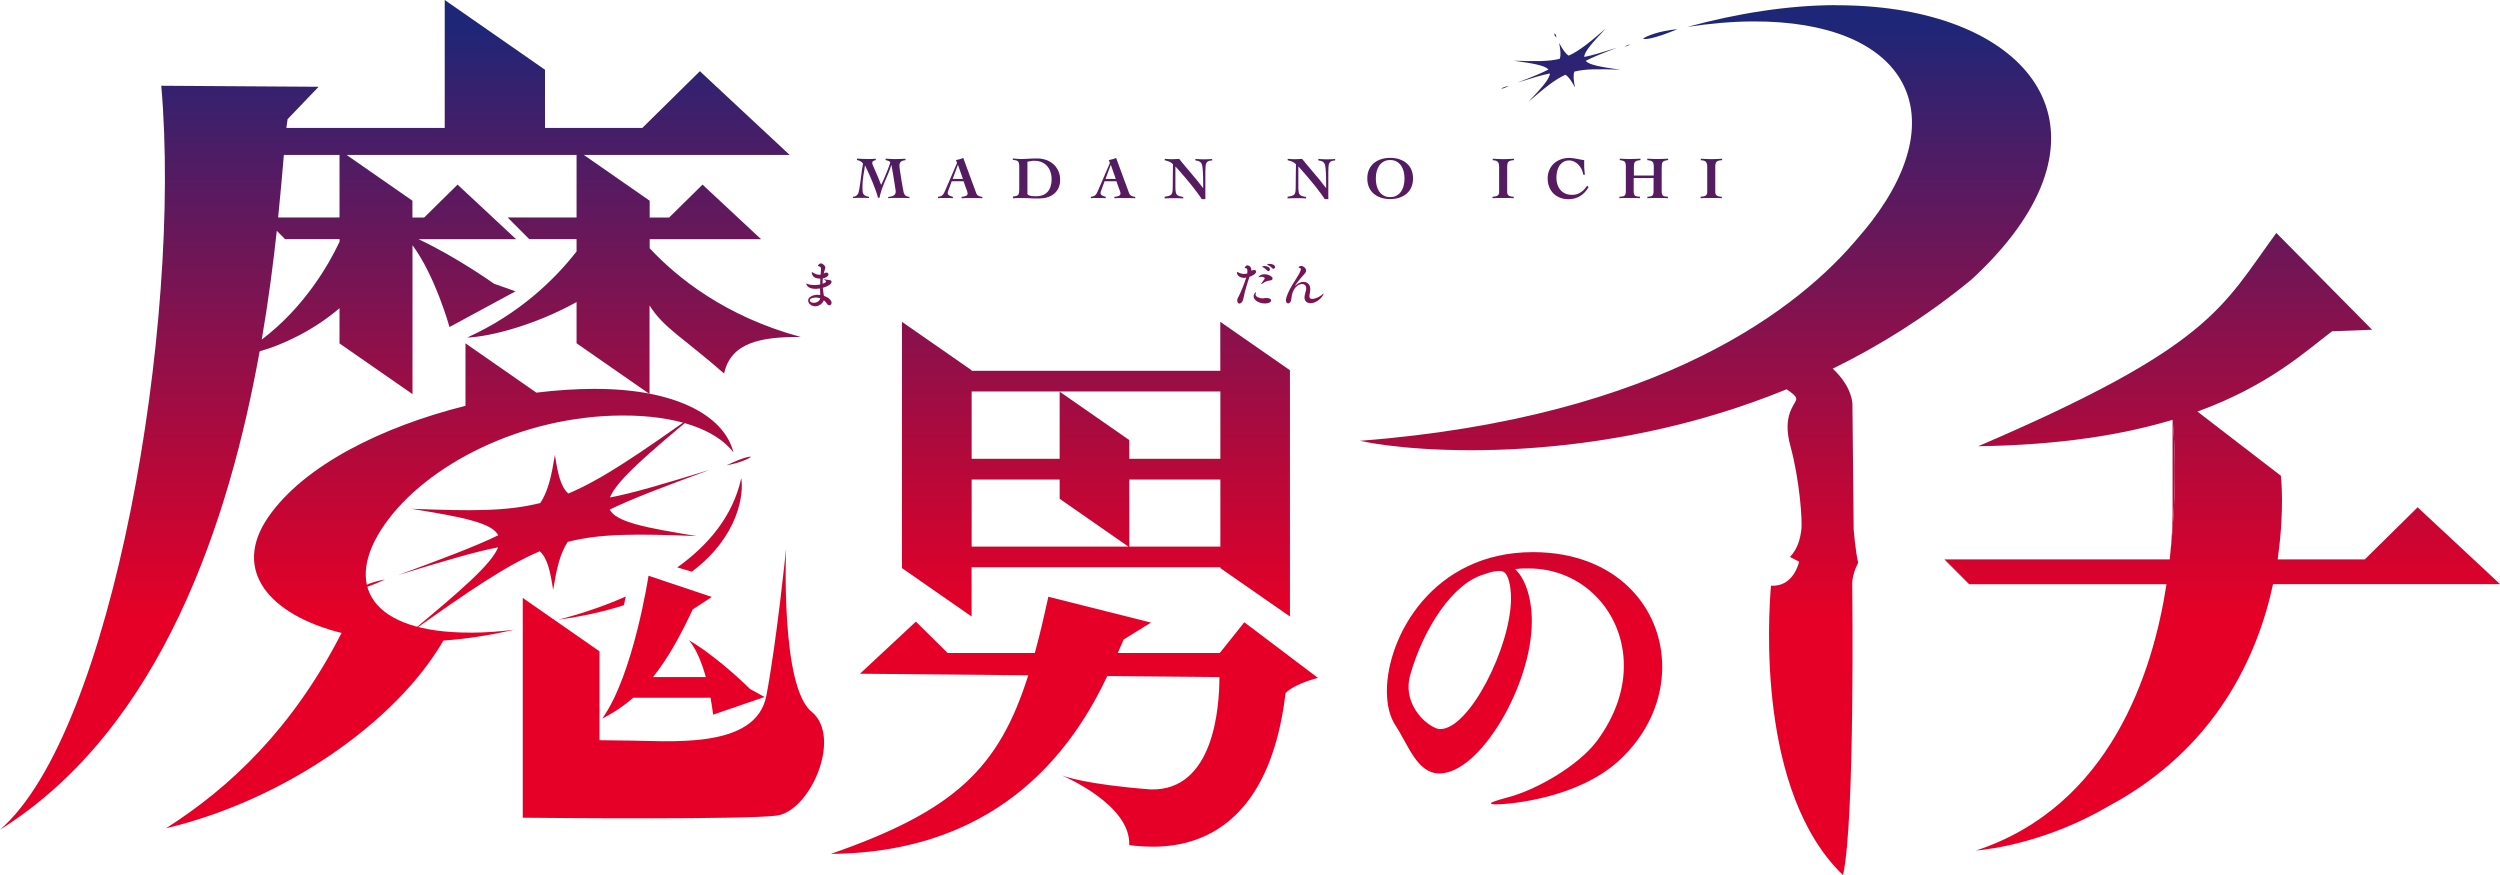
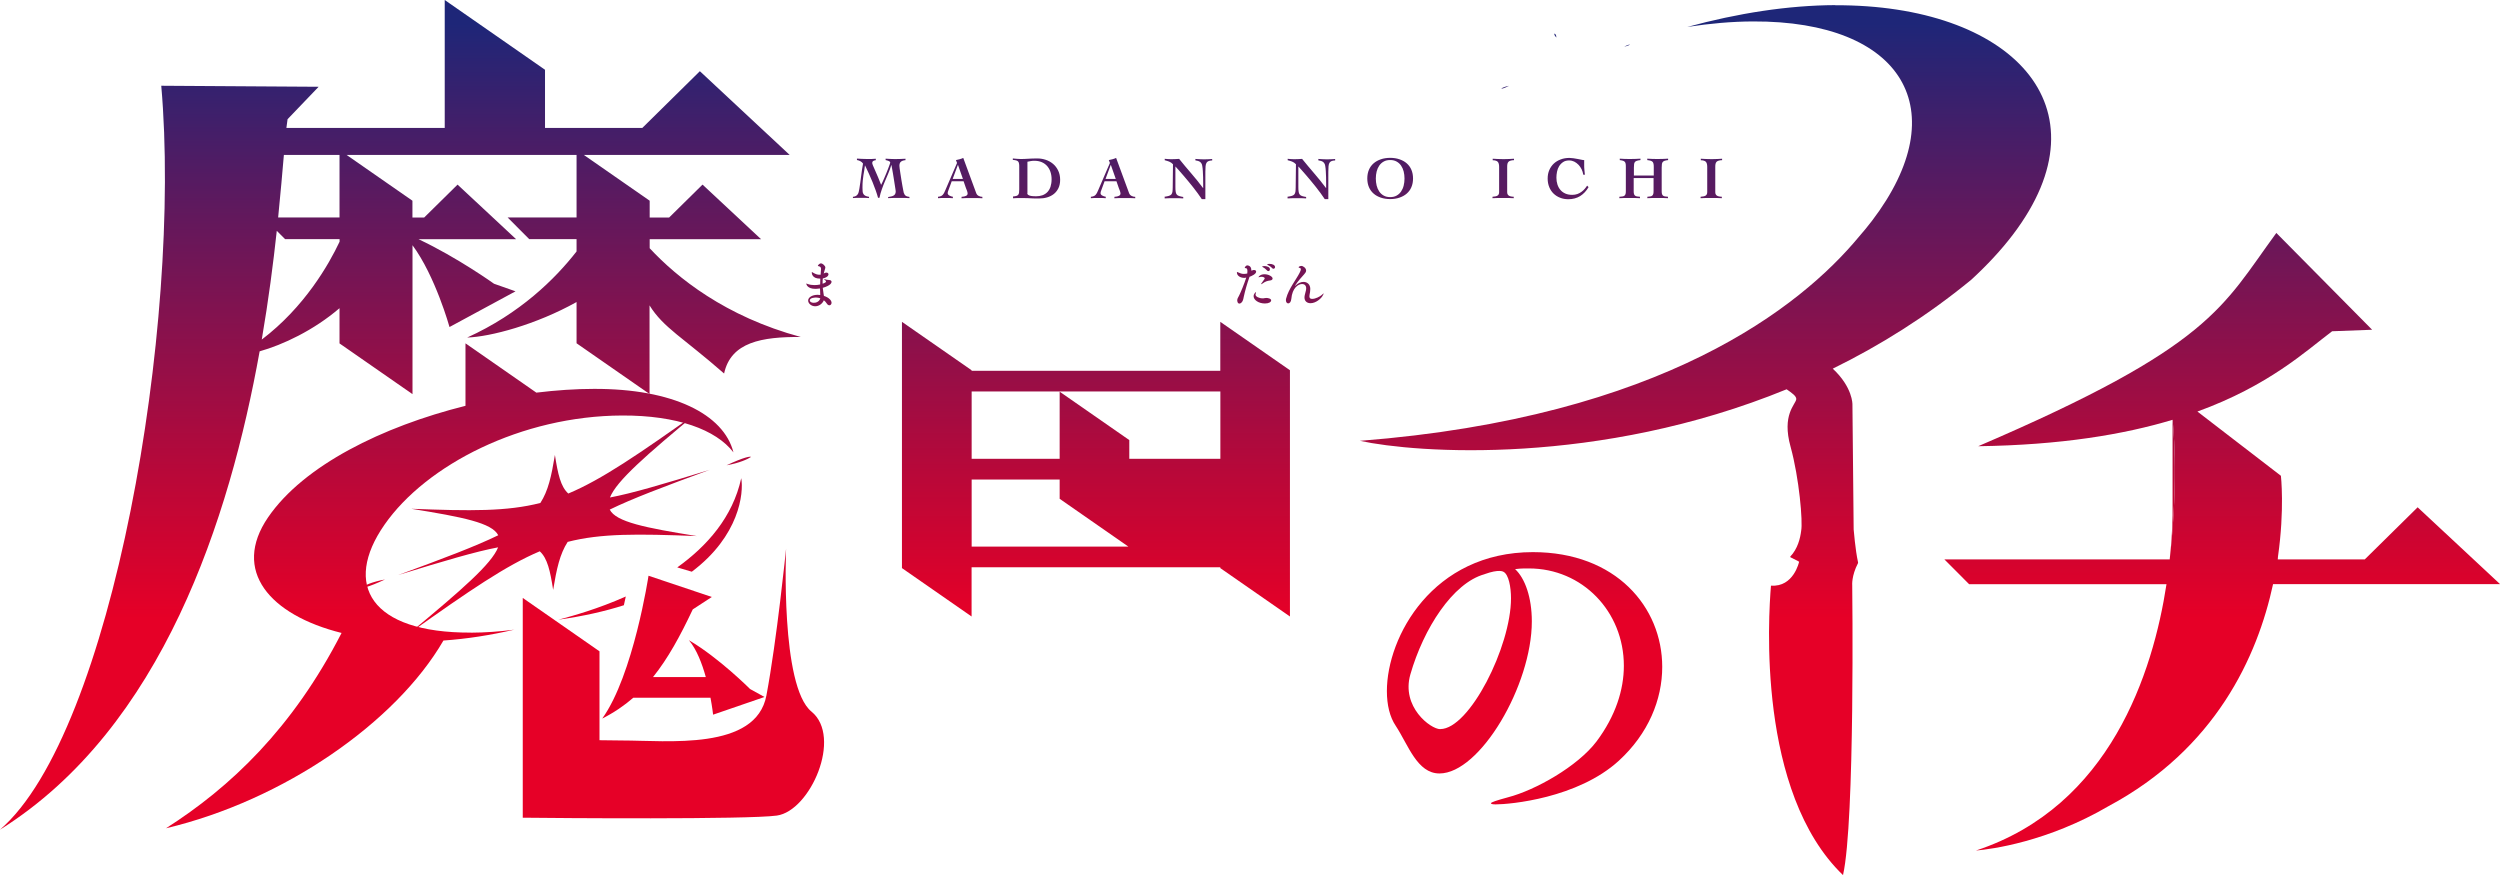
<svg xmlns="http://www.w3.org/2000/svg" xmlns:xlink="http://www.w3.org/1999/xlink" id="a" data-name="レイヤー 1" viewBox="0 0 366.18 128.18">
  <defs>
    <style>
      .ah {
        fill: url(#k);
      }

      .ai {
        fill: url(#j);
      }

      .aj {
        fill: url(#i);
      }

      .ak {
        fill: url(#h);
      }

      .al {
        fill: url(#p);
      }

      .am {
        fill: url(#m);
      }

      .an {
        fill: url(#n);
      }

      .ao {
        fill: url(#l);
      }

      .ap {
        fill: url(#g);
      }

      .aq {
        fill: url(#f);
      }

      .ar {
        fill: url(#e);
      }

      .as {
        fill: url(#d);
      }

      .at {
        fill: url(#q);
      }

      .au {
        fill: url(#o);
      }

      .av {
        fill: url(#r);
      }

      .aw {
        fill: url(#s);
      }

      .ax {
        fill: url(#c);
      }

      .ay {
        fill: url(#b);
      }

      .az {
        fill: url(#u);
      }

      .ba {
        fill: url(#w);
      }

      .bb {
        fill: url(#v);
      }

      .bc {
        fill: url(#t);
      }

      .bd {
        fill: url(#z);
      }

      .be {
        fill: url(#y);
      }

      .bf {
        fill: url(#x);
      }

      .bg {
        fill: url(#af);
      }

      .bh {
        fill: url(#aa);
      }

      .bi {
        fill: url(#ae);
      }

      .bj {
        fill: url(#ac);
      }

      .bk {
        fill: url(#ab);
      }

      .bl {
        fill: url(#ag);
      }

      .bm {
        fill: url(#ad);
      }
    </style>
    <linearGradient id="b" data-name="新規グラデーションスウォッチ 1" x1="243.18" y1="3.41" x2="243.18" y2="90.58" gradientUnits="userSpaceOnUse">
      <stop offset="0" stop-color="#1e2678" />
      <stop offset=".28" stop-color="#591a60" />
      <stop offset=".78" stop-color="#bd0737" />
      <stop offset="1" stop-color="#e60027" />
    </linearGradient>
    <linearGradient id="c" data-name="新規グラデーションスウォッチ 1" x1="229.53" x2="229.53" y2="90.58" xlink:href="#b" />
    <linearGradient id="d" data-name="新規グラデーションスウォッチ 1" x1="227.82" y1="3.41" x2="227.82" y2="90.58" xlink:href="#b" />
    <linearGradient id="e" data-name="新規グラデーションスウォッチ 1" x1="220.46" y1="3.41" x2="220.46" y2="90.58" xlink:href="#b" />
    <linearGradient id="f" data-name="新規グラデーションスウォッチ 1" x1="238.32" y1="3.41" x2="238.32" y2="90.58" xlink:href="#b" />
    <linearGradient id="g" data-name="新規グラデーションスウォッチ 1" x1="160.53" y1="3.41" x2="160.53" y2="90.58" xlink:href="#b" />
    <linearGradient id="h" data-name="新規グラデーションスウォッチ 1" x1="155.43" y1="3.41" x2="155.43" y2="90.58" xlink:href="#b" />
    <linearGradient id="i" data-name="新規グラデーションスウォッチ 1" x1="157.39" y1="3.41" x2="157.39" y2="90.58" xlink:href="#b" />
    <linearGradient id="j" data-name="新規グラデーションスウォッチ 1" x1="129.08" y1="3.41" x2="129.08" y2="90.58" xlink:href="#b" />
    <linearGradient id="k" data-name="新規グラデーションスウォッチ 1" x1="140.67" y1="3.41" x2="140.67" y2="90.58" xlink:href="#b" />
    <linearGradient id="l" data-name="新規グラデーションスウォッチ 1" x1="151.81" y1="3.41" x2="151.81" y2="90.58" xlink:href="#b" />
    <linearGradient id="m" data-name="新規グラデーションスウォッチ 1" x1="163.05" y1="3.41" x2="163.05" y2="90.58" xlink:href="#b" />
    <linearGradient id="n" data-name="新規グラデーションスウォッチ 1" x1="174.04" y1="3.41" x2="174.04" y2="90.58" xlink:href="#b" />
    <linearGradient id="o" data-name="新規グラデーションスウォッチ 1" x1="192.05" y1="3.41" x2="192.05" y2="90.58" xlink:href="#b" />
    <linearGradient id="p" data-name="新規グラデーションスウォッチ 1" x1="203.62" y1="3.41" x2="203.62" y2="90.58" xlink:href="#b" />
    <linearGradient id="q" data-name="新規グラデーションスウォッチ 1" x1="220.17" y1="3.41" x2="220.17" y2="90.58" xlink:href="#b" />
    <linearGradient id="r" data-name="新規グラデーションスウォッチ 1" x1="229.69" y1="3.41" x2="229.69" y2="90.58" xlink:href="#b" />
    <linearGradient id="s" data-name="新規グラデーションスウォッチ 1" x1="240.78" y1="3.41" x2="240.78" y2="90.58" xlink:href="#b" />
    <linearGradient id="t" data-name="新規グラデーションスウォッチ 1" x1="250.66" y1="3.41" x2="250.66" y2="90.58" xlink:href="#b" />
    <linearGradient id="u" data-name="新規グラデーションスウォッチ 1" x1="103.93" y1="3.41" x2="103.93" y2="90.58" xlink:href="#b" />
    <linearGradient id="v" data-name="新規グラデーションスウォッチ 1" x1="223.31" y1="3.41" x2="223.31" y2="90.58" xlink:href="#b" />
    <linearGradient id="w" data-name="新規グラデーションスウォッチ 1" x1="249.82" y1="3.41" x2="249.82" y2="90.58" xlink:href="#b" />
    <linearGradient id="x" data-name="新規グラデーションスウォッチ 1" x1="119.94" y1="3.41" x2="119.94" y2="90.58" xlink:href="#b" />
    <linearGradient id="y" data-name="新規グラデーションスウォッチ 1" x1="187.52" y1="3.41" x2="187.52" y2="90.58" xlink:href="#b" />
    <linearGradient id="z" data-name="新規グラデーションスウォッチ 1" x1="325.49" y1="3.41" x2="325.49" y2="90.58" xlink:href="#b" />
    <linearGradient id="aa" data-name="新規グラデーションスウォッチ 1" x1="318.18" y1="3.41" x2="318.18" y2="90.58" xlink:href="#b" />
    <linearGradient id="ab" data-name="新規グラデーションスウォッチ 1" x1="58.65" y1="3.41" x2="58.65" y2="90.58" xlink:href="#b" />
    <linearGradient id="ac" data-name="新規グラデーションスウォッチ 1" x1="98.64" y1="3.41" x2="98.64" y2="90.58" xlink:href="#b" />
    <linearGradient id="ad" data-name="新規グラデーションスウォッチ 1" x1="65.87" y1="3.41" x2="65.87" y2="90.58" xlink:href="#b" />
    <linearGradient id="ae" data-name="新規グラデーションスウォッチ 1" x1="81.43" y1="3.41" x2="81.43" y2="90.58" xlink:href="#b" />
    <linearGradient id="af" data-name="新規グラデーションスウォッチ 1" x1="86.72" y1="3.41" x2="86.72" y2="90.58" xlink:href="#b" />
    <linearGradient id="ag" data-name="新規グラデーションスウォッチ 1" x1="100.1" y1="3.41" x2="100.1" y2="90.58" xlink:href="#b" />
  </defs>
  <g>
-     <path class="ay" d="M245.7,4.27c-2.79.27-4.54,1.02-5.03,1.38.16.18,1.53.09,5.03-1.38" />
-     <path class="ax" d="M230.6,10.49c1.62-.41,3.54-.39,6.74-.28-2.89-.4-4.54-.69-5.09-1.29.98-.52,2.44-1.11,4.59-1.93-2.2.69-3.71,1.15-4.8,1.35.05-.81,1.16-2.05,3.16-4.16-2.42,2.08-3.91,3.29-5.43,3.97-.53-.34-.91-.95-1.4-1.87.19,1.03.29,1.74.09,2.33-1.62.41-3.54.39-6.74.28,2.89.4,4.54.69,5.09,1.29-.98.52-2.44,1.11-4.59,1.93,2.2-.69,3.71-1.15,4.8-1.35-.05.81-1.16,2.05-3.16,4.16,2.42-2.08,3.91-3.29,5.43-3.97.53.34.91.95,1.4,1.87-.19-1.03-.29-1.74-.09-2.33" />
    <path class="as" d="M227.97,5.5c-.02-.42-.19-.57-.28-.58-.05.06-.05.26.28.58" />
    <path class="ar" d="M221.03,12.57c-.63.11-1.02.31-1.13.4.04.04.35,0,1.13-.4" />
    <path class="aq" d="M237.9,6.83c.47-.08.76-.23.84-.29-.03-.03-.26,0-.84.29" />
-     <path class="ap" d="M155.21,67.2h-12.89v-9.86h36.43v9.86h-13.34v-2.74l-10.2-7.09v9.83ZM165.41,70.24h13.34v9.82h-13.34v-9.82ZM155.21,73.06l10.06,7h-22.95v-9.82h12.89v2.82ZM188.94,54.23l-10.2-7.09v7.17h-36.43v-.08l-10.2-7.09v36.07l10.2,7.09v-7.21h36.43v.12l10.2,7.09v-36.07Z" />
+     <path class="ap" d="M155.21,67.2h-12.89v-9.86h36.43v9.86h-13.34v-2.74l-10.2-7.09v9.83ZM165.41,70.24h13.34h-13.34v-9.82ZM155.21,73.06l10.06,7h-22.95v-9.82h12.89v2.82ZM188.94,54.23l-10.2-7.09v7.17h-36.43v-.08l-10.2-7.09v36.07l10.2,7.09v-7.21h36.43v.12l10.2,7.09v-36.07Z" />
    <path class="ak" d="M155.46,113.54s-.05-.02-.05-.02c0,0,.02,0,.05.02" />
-     <path class="aj" d="M182.27,91.13l-3.61,4.52h-14.94c.34-.79.63-1.46.87-1.99l4-2.47-15.04-3.78c-.65,3-1.29,5.73-1.98,8.24h-12.76l-4.66-4.6-8.19,7.63,24.65.23c-4.3,13.61-10.73,19.82-28.91,26.16,25.66-.21,35.99-16.57,40.49-26.05l16.42.15c0,4.56-.86,16.68-10.05,16.46-9.52-.73-12.7-1.92-13.12-2.09.74.31,10.21,4.43,9.96,10.25,4.47.53,19.98,2.1,22.9-22.29,1.53-1.47,4.75-2.2,4.75-2.2l-10.8-8.16Z" />
    <path class="ai" d="M128.61,28.98c-.09-.33-.2-.69-.34-1.08-.14-.39-.29-.79-.46-1.21-.17-.41-.35-.83-.54-1.25-.19-.42-.38-.82-.56-1.2h-.02c-.03.25-.06.49-.1.71-.04.23-.08.46-.12.71-.04.25-.07.52-.1.81-.03.29-.04.64-.04,1.03,0,.2,0,.38.02.53.01.15.05.29.12.39s.16.2.29.26.31.12.53.15v.18c-.19-.01-.38-.02-.57-.03-.19,0-.38,0-.57,0-.2,0-.41,0-.61,0-.2,0-.4.01-.61.03v-.18c.18-.02.32-.06.43-.12.11-.06.2-.15.27-.25s.12-.22.15-.36c.04-.13.06-.28.09-.44.1-.62.19-1.24.26-1.85.07-.62.17-1.23.28-1.85-.1-.15-.23-.27-.39-.35s-.33-.14-.5-.17v-.21c.25.01.49.02.74.04.25.01.5.02.74.02.21,0,.42,0,.64,0,.22,0,.43-.02.64-.04v.21c-.13.02-.25.05-.36.11-.1.06-.16.16-.16.32,0,.06.04.2.12.39.08.2.19.44.32.73s.27.61.42.97c.15.36.3.72.44,1.1.04-.06.1-.18.18-.36s.17-.38.27-.61c.1-.23.2-.47.31-.73.1-.25.2-.49.28-.71.08-.22.15-.41.21-.57.06-.16.08-.26.08-.3,0-.05-.03-.1-.08-.14-.05-.04-.12-.07-.19-.1-.07-.03-.15-.05-.22-.07s-.13-.03-.18-.04v-.21c.23.01.46.02.68.04.23.01.46.02.68.02.52,0,1.04-.02,1.55-.05v.21c-.27.02-.49.09-.65.21-.16.12-.24.32-.24.62,0,.06.01.2.04.41.03.21.07.46.11.74.04.28.09.58.14.9.05.32.1.61.15.88.05.27.09.5.13.69.04.19.06.3.07.33.04.11.08.2.13.27.05.07.1.13.17.17.06.04.14.08.23.1.09.02.19.04.3.06v.18c-.22-.01-.45-.02-.67-.03-.22,0-.45,0-.67,0-.3,0-.59,0-.89,0-.3,0-.59.01-.89.03v-.16c.14-.03.28-.06.41-.08.13-.02.25-.06.36-.12.1-.05.19-.13.25-.23.06-.1.09-.24.09-.41,0-.03-.01-.13-.04-.31-.03-.18-.06-.39-.1-.64-.04-.25-.08-.53-.13-.83-.05-.3-.1-.59-.14-.86-.05-.27-.09-.52-.13-.74-.04-.22-.07-.37-.09-.46h-.02c-.12.41-.27.81-.43,1.2-.17.39-.33.78-.5,1.18-.17.39-.32.79-.46,1.19-.14.4-.26.8-.34,1.22h-.24Z" />
    <path class="ah" d="M141.04,26.21l-.72-2.05h-.02l-.76,2.05h1.5ZM137.42,28.82c.16-.02.3-.05.41-.1s.2-.11.27-.2.14-.18.19-.28.11-.23.17-.37l1.72-4-.16-.42c.19-.04.37-.08.55-.13.18-.05.36-.11.52-.19l1.9,5.16c.07.19.19.32.37.41.18.09.35.13.53.13v.21c-.11,0-.24-.01-.38-.02-.14,0-.28-.01-.42-.01-.14,0-.28,0-.42,0h-.37c-.25,0-.49,0-.73,0s-.49.01-.73.03v-.21c.3-.02.53-.07.67-.15.15-.08.22-.19.22-.34,0-.05-.01-.12-.03-.2s-.05-.17-.08-.25c-.03-.08-.06-.17-.1-.25-.03-.08-.06-.16-.08-.22l-.3-.87h-1.74l-.45,1.23c-.03.08-.06.16-.09.24-.03.08-.05.17-.05.29,0,.07.02.13.07.19.05.06.11.11.19.15.08.04.16.08.25.11.09.03.17.05.25.06v.21c-.19-.01-.37-.02-.56-.03s-.38,0-.56,0c-.18,0-.35,0-.53,0s-.35.01-.53.03v-.21Z" />
    <path class="ao" d="M150.46,28.31c0,.08.04.15.11.21.07.06.16.1.28.14.12.03.25.06.41.07.15.01.32.02.49.02.34,0,.66-.05.94-.15.28-.1.52-.26.72-.46.2-.21.35-.47.46-.78.1-.32.16-.69.16-1.11,0-.39-.06-.75-.17-1.08-.11-.33-.28-.62-.49-.86-.22-.24-.48-.43-.79-.56-.31-.13-.67-.2-1.06-.2-.18,0-.35.01-.52.04-.17.02-.34.06-.51.1v4.64ZM148.36,28.78c.21-.02.38-.04.5-.08.12-.03.21-.09.28-.17.06-.08.1-.18.12-.3.02-.13.03-.29.03-.49v-3.28c0-.2,0-.36-.03-.49-.02-.13-.06-.23-.12-.3-.06-.08-.15-.13-.28-.17-.13-.04-.3-.06-.51-.08v-.21c.19.02.37.04.56.05s.37.03.56.03c.36,0,.74-.01,1.13-.04.39-.03.85-.04,1.39-.04.4,0,.79.07,1.19.2.39.13.75.33,1.06.59.31.26.56.59.75.98.19.39.29.84.29,1.35,0,.47-.08.88-.25,1.23-.17.34-.39.63-.67.85-.28.22-.61.39-.98.5-.37.11-.76.16-1.18.16-.24,0-.45,0-.62,0-.18,0-.35-.01-.52-.02-.17,0-.36-.02-.55-.03-.19,0-.43-.01-.7-.01-.31,0-.58,0-.81,0-.23,0-.43.01-.62.03v-.24Z" />
    <path class="am" d="M163.43,26.21l-.72-2.05h-.02l-.76,2.05h1.5ZM159.81,28.82c.16-.02.3-.05.41-.1s.2-.11.27-.2.14-.18.19-.28.11-.23.17-.37l1.72-4-.16-.42c.19-.04.37-.08.55-.13.18-.05.36-.11.52-.19l1.9,5.16c.07.19.19.32.37.41.18.09.35.13.53.13v.21c-.11,0-.24-.01-.38-.02-.14,0-.28-.01-.42-.01-.14,0-.28,0-.42,0h-.37c-.24,0-.49,0-.73,0s-.49.01-.73.03v-.21c.3-.02.53-.07.67-.15.15-.08.22-.19.22-.34,0-.05-.01-.12-.03-.2s-.05-.17-.08-.25c-.03-.08-.06-.17-.1-.25-.03-.08-.06-.16-.08-.22l-.3-.87h-1.74l-.45,1.23c-.03.08-.06.16-.09.24-.03.08-.05.17-.05.29,0,.07.02.13.07.19.05.06.11.11.19.15.08.04.16.08.25.11.09.03.17.05.25.06v.21c-.19-.01-.38-.02-.56-.03-.19,0-.38,0-.56,0-.18,0-.35,0-.53,0s-.35.01-.53.03v-.21Z" />
    <path class="an" d="M170.56,28.82c.27-.04.49-.08.65-.13.16-.05.28-.12.36-.21.08-.1.13-.22.16-.38.02-.16.04-.37.04-.63l.04-3.41c-.08-.09-.16-.16-.26-.23-.1-.06-.2-.12-.3-.16-.1-.04-.21-.08-.32-.11-.11-.03-.22-.06-.33-.09v-.21c.15.01.31.02.46.04.15.01.31.02.46.02.4,0,.8-.02,1.19-.05.58.72,1.17,1.43,1.77,2.12.6.69,1.17,1.4,1.73,2.15h.02v-.71c0-.29,0-.58-.01-.89,0-.31-.02-.6-.04-.89-.02-.29-.04-.53-.08-.73-.02-.15-.06-.28-.12-.37-.06-.1-.13-.18-.21-.24-.09-.06-.19-.11-.3-.14-.11-.03-.24-.06-.38-.08v-.21c.2.01.41.02.62.04.21.01.41.02.62.02.41,0,.81-.02,1.22-.05v.21c-.23.01-.41.04-.54.1-.13.05-.24.14-.3.26-.07.12-.11.29-.13.5-.02.21-.03.47-.03.79v4.02h-.52c-.18-.27-.37-.55-.6-.86-.22-.3-.45-.61-.7-.92s-.49-.61-.74-.91c-.25-.3-.49-.58-.71-.84-.23-.26-.44-.5-.63-.72-.19-.22-.36-.4-.49-.54v2.97c0,.3.01.54.04.71.02.18.07.32.15.42.08.11.19.18.35.23.15.05.36.1.61.14v.21c-.22-.01-.43-.02-.64-.03-.21,0-.42,0-.64,0-.25,0-.48,0-.72,0-.23,0-.47.01-.72.03v-.21Z" />
    <path class="au" d="M188.57,28.82c.27-.04.49-.08.65-.13.16-.05.28-.12.36-.21.08-.1.13-.22.16-.38.02-.16.04-.37.04-.63l.04-3.41c-.08-.09-.16-.16-.26-.23-.1-.06-.2-.12-.3-.16-.1-.04-.21-.08-.32-.11-.11-.03-.22-.06-.33-.09v-.21c.15.01.31.02.46.04.15.01.31.02.46.02.4,0,.8-.02,1.19-.05.58.72,1.18,1.43,1.77,2.12.6.69,1.17,1.4,1.73,2.15h.02v-.71c0-.29,0-.58-.01-.89,0-.31-.02-.6-.04-.89-.02-.29-.04-.53-.08-.73-.02-.15-.06-.28-.12-.37-.06-.1-.13-.18-.21-.24-.09-.06-.19-.11-.3-.14-.11-.03-.24-.06-.38-.08v-.21c.2.01.41.02.62.04.21.01.41.02.62.02.41,0,.81-.02,1.22-.05v.21c-.23.01-.41.04-.54.1-.13.05-.23.14-.3.26-.07.12-.11.29-.13.5-.02.21-.03.47-.03.79v4.02h-.52c-.18-.27-.37-.55-.6-.86-.22-.3-.45-.61-.7-.92-.24-.31-.49-.61-.74-.91-.25-.3-.49-.58-.71-.84-.23-.26-.44-.5-.63-.72-.19-.22-.36-.4-.49-.54v2.97c0,.3.01.54.04.71.02.18.07.32.15.42.08.11.19.18.34.23.15.05.36.1.61.14v.21c-.22-.01-.43-.02-.64-.03-.21,0-.42,0-.64,0-.24,0-.48,0-.72,0s-.47.01-.72.03v-.21Z" />
    <path class="al" d="M203.62,23.44c-.36,0-.68.07-.94.22-.27.15-.48.34-.66.6-.17.25-.3.54-.38.86-.08.32-.12.67-.12,1.03s.04.7.12,1.03c.08.33.21.62.38.87.17.25.39.45.66.6.27.15.58.22.94.22s.68-.07.94-.22c.27-.15.48-.34.66-.6.17-.25.3-.54.38-.87.08-.33.12-.67.12-1.03s-.04-.7-.12-1.03c-.08-.32-.21-.61-.38-.86-.17-.25-.39-.45-.66-.6-.27-.15-.58-.22-.94-.22M203.62,23.12c.5,0,.95.07,1.36.21.41.14.77.33,1.06.59.3.26.53.57.69.95.16.38.24.8.24,1.27s-.08.9-.24,1.27c-.16.38-.39.69-.69.95-.3.26-.65.45-1.06.59-.41.14-.87.21-1.36.21s-.95-.07-1.36-.21c-.41-.14-.77-.33-1.06-.59-.3-.26-.53-.57-.69-.95-.16-.38-.24-.8-.24-1.27s.08-.9.24-1.27c.16-.38.39-.69.69-.95.3-.26.65-.45,1.06-.59.41-.14.87-.21,1.36-.21" />
    <path class="at" d="M218.64,23.25c.27.01.53.02.8.04.26.01.53.02.8.02s.51,0,.76-.02.5-.02.76-.04v.21c-.2,0-.36.03-.5.07s-.23.09-.31.17c-.07.07-.12.17-.15.29-.03.12-.04.27-.04.44v3.71c0,.23.07.39.22.5.15.11.4.17.75.18l-.02.21c-.26-.01-.51-.02-.76-.03-.25,0-.5,0-.76,0s-.53,0-.79,0c-.26,0-.53.01-.79.03v-.21c.36-.02.61-.08.75-.18.15-.1.22-.27.22-.5v-3.71c0-.34-.07-.59-.2-.73-.13-.14-.38-.22-.74-.23v-.21Z" />
    <path class="av" d="M231.9,25.57c-.04-.27-.12-.53-.24-.78-.12-.25-.28-.47-.46-.66-.18-.19-.39-.34-.62-.46-.23-.11-.48-.17-.75-.17-.35,0-.65.08-.88.24-.24.16-.43.36-.58.6-.15.24-.25.51-.31.81s-.09.59-.09.87c0,.36.05.7.15,1,.1.31.24.57.44.8.19.23.43.4.72.53.29.13.63.19,1.01.19.27,0,.52-.04.75-.12.22-.08.43-.19.6-.32.18-.13.34-.27.47-.43.14-.16.26-.32.36-.48l.21.22c-.33.57-.74,1-1.23,1.31-.49.3-1.07.46-1.73.46-.44,0-.84-.07-1.21-.22-.37-.14-.69-.35-.96-.61-.27-.26-.48-.58-.63-.95-.15-.37-.23-.79-.23-1.25s.08-.87.24-1.24c.16-.37.38-.69.66-.95.28-.26.62-.47,1.01-.61.39-.15.82-.22,1.29-.22.16,0,.36.02.58.05.22.03.43.07.64.11.21.04.39.08.55.11.16.03.25.05.28.05.05,0,.08,0,.1,0,0,.12,0,.23,0,.34,0,.11,0,.22,0,.34,0,.25,0,.49.03.73.02.24.04.49.07.73h-.22Z" />
    <path class="aw" d="M237.23,28.82c.17-.01.32-.03.44-.05.12-.02.21-.06.28-.12.07-.06.12-.15.15-.25.03-.11.04-.25.04-.43v-3.42c0-.21,0-.38-.02-.51s-.05-.23-.11-.31c-.06-.08-.15-.13-.27-.18-.12-.04-.28-.07-.49-.1v-.21c.5.04,1.01.05,1.52.05s1.01-.02,1.51-.05v.21c-.22.02-.39.06-.52.1-.13.04-.23.1-.29.18-.06.08-.11.18-.12.31s-.03.3-.03.51v1.16h2.91v-1.16c0-.21,0-.38-.03-.51-.02-.13-.06-.23-.12-.31-.06-.08-.15-.13-.28-.18-.13-.04-.3-.07-.52-.1v-.21c.52.04,1.03.05,1.54.05s1.01-.02,1.51-.05v.21c-.22.02-.39.06-.51.1-.12.04-.21.1-.28.18-.06.08-.1.18-.12.31s-.03.3-.03.51v3.42c0,.18.01.33.04.43.03.11.08.19.15.25.07.06.16.1.28.12.12.02.27.04.45.05v.21c-.25-.01-.5-.02-.76-.03-.25,0-.51,0-.76,0s-.5,0-.75,0c-.25,0-.5.01-.75.03v-.21c.18-.01.32-.03.44-.05.12-.02.21-.06.28-.12.07-.06.12-.15.15-.25.03-.11.04-.25.04-.43v-1.89h-2.91v1.89c0,.18.01.33.04.43.03.11.08.19.15.25.07.06.17.1.29.12.12.02.27.04.44.05v.21c-.26-.01-.51-.02-.77-.03-.25,0-.51,0-.77,0s-.49,0-.74,0-.5.01-.74.03v-.21Z" />
    <path class="bc" d="M249.12,23.25c.27.01.53.02.8.04.26.01.53.02.8.02s.51,0,.76-.02.5-.02.76-.04v.21c-.2,0-.36.03-.5.07s-.23.09-.31.17c-.07.07-.12.17-.15.29-.03.12-.04.27-.04.44v3.71c0,.23.07.39.22.5.15.11.4.17.75.18l-.02.21c-.26-.01-.51-.02-.76-.03-.25,0-.5,0-.76,0s-.53,0-.79,0c-.26,0-.53.01-.79.03v-.21c.36-.02.61-.08.75-.18.15-.1.22-.27.22-.5v-3.71c0-.34-.07-.59-.2-.73-.13-.14-.38-.22-.74-.23v-.21Z" />
    <path class="az" d="M101.33,83.74c6.96-5.22,7.63-11.51,7.24-13.7-1.24,5.7-5.01,9.95-9.37,13.07l2.13.63Z" />
    <path class="bb" d="M210.95,106.8c-1.4,0-5.74-3.26-4.37-8.02,1.93-6.71,6.2-13.38,10.85-14.67.01,0,.02-.01.04-.02,2.11-.76,2.7-.36,2.74-.34.77.38,1.11,2.25,1.11,3.88,0,7.08-6.09,19.16-10.36,19.16M224.54,80.87c-14.68,0-21.4,12.39-21.4,20.35,0,2.03.42,3.8,1.3,5.1,1.82,2.76,3.12,6.97,6.4,6.97,5.93,0,13.53-12.91,13.53-22.28,0-3.49-.99-6.3-2.45-7.65.42-.05.88-.1,1.3-.1h.73c7.81,0,13.9,6.3,13.9,14.26,0,3.49-1.2,7.34-4.01,11.09-2.76,3.64-8.95,7.13-12.96,8.17-1.72.47-2.5.73-2.5.88,0,.1.26.16.68.16,2.08,0,12.02-.88,18.06-6.4,4.32-3.96,6.35-8.95,6.35-13.74,0-8.75-6.77-16.81-18.95-16.81" />
    <path class="ba" d="M268.82.75c-6.9.03-14.29,1.18-21.69,3.2,3.29-.51,6.53-.8,9.64-.81,21.97-.09,29.77,12.98,17.42,29.21-.6.79-1.25,1.57-1.92,2.34-8.46,10.19-28.67,26.42-73.08,29.88,8.21,1.79,34.92,3.74,62.5-7.55.69.49,1.48,1,1.41,1.47-.12.79-2.14,2.26-.83,6.95,1.27,4.61,1.81,11.01,1.55,12.31-.13,1.09-.51,2.64-1.59,3.77-.03.04-.02.09.03.11,1.13.54,1.26.65,1.26.65,0,0-.79,3.75-4.12,3.5-.38,4.49-2.07,30.26,10.55,42.4,1.78-7.84,1.35-42.45,1.35-42.45,0,0-.13-1.36.84-3.23.03-.06.02-.13,0-.2-.38-1.69-.63-4.75-.63-4.75l-.18-18.32s.06-2.49-2.88-5.23c6.89-3.38,13.74-7.65,20.28-13.02,2.33-2.14,4.38-4.34,6.09-6.59,14.36-18.87-.45-33.72-26.01-33.62Z" />
    <path class="bf" d="M120.15,43.69c-.02.14-.24.66-.96.66-.31,0-.58-.13-.58-.35,0-.42.88-.42.92-.42.2,0,.41.04.62.11M120.11,42.25c0,.19,0,.37.02.55,0,.09.01.25.01.41-.13-.01-.26-.03-.38-.03-.75,0-1.39.35-1.39.84,0,.43.47.84,1.03.84s1.07-.38,1.27-.88c.17.13.31.28.41.45.12.2.27.29.4.29.17,0,.32-.16.32-.37,0-.34-.38-.77-1.12-1.01-.01-.06-.1-.59-.17-1.18,1.17-.34,1.29-.74,1.29-.88,0-.15-.14-.27-.39-.27-.24,0-.47-.06-.65-.13-.04-.01-.09-.04-.11-.04,0,0-.01,0-.01,0,0,0,.03.03.09.08.08.06.26.22.26.32,0,.05-.03.16-.5.32v-.18c0-.2,0-.4.03-.6.83-.17.83-.57.83-.6,0-.2-.2-.25-.32-.25-.03,0-.17,0-.38.14.04-.16.09-.33.14-.5.05-.17.1-.29.1-.39,0-.24-.4-.6-.64-.6-.26,0-.46.32-.46.34,0,.04.05.06.14.08.23.04.33.17.33.4,0,.15-.02.37-.05.64v.19s-.01,0-.01,0c-.08,0-.15.01-.22.01-.23,0-.48-.06-.91-.31-.05-.03-.1-.08-.14-.08-.02,0-.03.02-.03.07,0,.14.06.89,1.19.89h.06c-.01.29-.02.57-.02.86-.24.06-.59.09-.84.09-.34,0-.69-.05-1.02-.17-.05-.01-.11-.06-.14-.06-.01,0-.03,0-.03.03,0,.09.16.75,1.32.75.19,0,.4-.02.6-.05h.11Z" />
    <path class="be" d="M189.67,41.86s.01-.03.04-.06c.4-.63,1-1.27,1.31-1.62.14-.17.29-.33.29-.55,0-.36-.43-.68-.7-.68-.17,0-.4.11-.4.19,0,.05.08.09.24.14.06.02.09.07.09.14,0,.19-.16.47-.19.55-.51,1.01-1.59,2.31-1.96,3.73-.03.1-.04.19-.04.27,0,.3.16.47.34.47.19,0,.41-.2.45-.65.14-1.63,1.02-2.19,1.58-2.19.33,0,.6.19.6.64,0,.17,0,.18-.19.91-.04.16-.06.29-.06.42,0,.56.39.84.89.84.78,0,1.54-.68,1.75-1.06.12-.22.18-.33.18-.37,0,0,0-.01,0-.01-.04,0-.14.1-.3.24-.29.24-.89.57-1.4.57-.26,0-.4-.11-.4-.37,0-.06,0-.13.02-.21.06-.29.11-.58.11-.88,0-.66-.45-1.03-.99-1.03-.37,0-.79.17-1.16.52-.01.01-.05.05-.06.05h0ZM186.54,39.36c.12,0,.22-.11.22-.24,0-.32-.42-.47-.81-.47-.02,0-.34,0-.34.08,0,.03.04.06.12.1.18.09.42.24.6.44.07.07.14.1.21.1M185.78,39.71c.13,0,.23-.12.23-.26,0-.36-.5-.48-.83-.48-.19,0-.31.04-.31.07s.04.06.12.1c.18.09.4.26.58.46.06.08.14.11.21.11M184.32,40.59s.01.02.04.02c.06,0,.18-.04.35-.07.03,0,.06,0,.09,0,.18,0,.45.1.45.22,0,.05-.02.11-.44.68-.06.08-.09.14-.09.17,0,.01,0,.02.02.02.03,0,.1-.04.21-.12.43-.32.73-.38,1.11-.43.24-.04.34-.15.34-.29,0-.27-.57-.62-1.19-.62-.69,0-.89.44-.89.44M186.2,44.03c0-.3-.47-.39-.73-.39-.18,0-.3.05-.42.06-.04,0-.07,0-.11,0-.54,0-1.04-.27-1.04-.53,0-.03,0-.06.01-.09.03-.07.06-.18.06-.24,0-.03,0-.05-.02-.05-.03,0-.33.24-.33.6,0,.56.75,1.06,1.65,1.06.59,0,.91-.21.91-.44M183.03,40.54c.24-.09.96-.38.96-.75,0-.17-.14-.24-.3-.24-.03,0-.06,0-.09,0-.16.03-.23.08-.32.09,0-.04,0-.06,0-.1,0-.57-.44-.67-.57-.67-.27,0-.39.33-.39.33,0,.06.07.08.2.09.14,0,.19.19.19.45,0,.09,0,.2-.02.32-.14.04-.33.06-.53.06-.29,0-.52-.1-.8-.22-.07-.03-.12-.06-.15-.06-.02,0-.04.01-.04.06,0,.54.58.8,1.05.8.06,0,.17,0,.32-.04-.3.94-.79,2.12-1.05,2.64-.13.27-.27.43-.27.68,0,.02,0,.49.32.49.08,0,.17-.04.26-.11.27-.23.31-.57.37-.86.21-.96.49-1.93.83-2.9l.02-.07Z" />
    <path class="bd" d="M354.11,74.31l-7.74,7.63h-12.74c.01-.14.02-.28.03-.41.99-6.93.43-11.84.43-11.84l-12.23-9.41c10.46-3.8,15.85-8.83,19.73-11.76l5.86-.22-14.03-14.18c-7.96,10.85-9.41,16.55-43.67,31.24,12.12-.17,21.33-1.72,28.47-3.87,0,0,.98,8.13-.42,20.45h-33l3.62,3.63h28.91c-1.97,12.89-8.23,32.54-27.91,39.01,2.26-.19,10.49-1.28,19.42-6.5,15.71-8.42,21.81-21.92,24.1-32.52h33.25l-12.08-11.26Z" />
    <path class="bh" d="M318.22,61.48v14.02c-.03,1.44-.12,3.68-.42,6.44,1.4-12.32.42-20.45.42-20.45Z" />
  </g>
  <g>
    <path class="bk" d="M49.73,31.85h-8.99c.37-3.59.62-6.7.84-9.16h8.15v9.16ZM38.34,49.74c1-5.82,1.69-11.23,2.2-15.93l1.22,1.22h7.98v.37c-1.57,3.33-5.12,9.57-11.4,14.34M95.16,36.37v-1.33h16.32l-8.58-8-4.89,4.82h-2.85v-2.46l-9.65-6.71h30.15l-13.15-12.26-8.43,8.31h-14.25v-8.52L65.14,0v18.74h-23.19c.06-.5.12-.94.17-1.28l4.55-4.75-23.05-.15c3.06,34.94-7.19,94.82-23.63,108.97,23.82-14.9,33.65-45.66,38.04-70.07,3.39-.95,7.93-3.08,11.7-6.32v5.16l10.69,7.43v-21.81c3.36,4.54,5.42,11.98,5.42,11.98l9.67-5.23-3.15-1.11s-5.34-3.83-11.05-6.52h14.29l-8.58-8-4.89,4.82h-1.72v-2.46l-9.65-6.71h33.69v9.16h-10.1l3.17,3.18h6.93v1.8c-3.14,4.03-8.29,9.11-16.02,12.61,3.4-.11,10.08-1.88,16.02-5.2v6.04l10.69,7.43v-12.98c2.01,3.26,4.89,4.7,10.92,9.98.99-4.6,5.52-5.39,11.23-5.35-11.05-2.99-18.12-8.69-22.14-13.01" />
    <path class="bj" d="M118.86,104.23c-4.57-3.72-3.72-23.86-3.72-23.86,0,0-1.35,13.37-2.88,21.49-1.52,8.12-14.55,6.6-21.15,6.6-.55,0-1.78-.01-3.3-.04v-13.02l-11.24-7.82v32.19c4.72.06,32.97.28,37.21-.31,4.91-.68,9.64-11.5,5.08-15.23" />
    <path class="bm" d="M68.96,92.66c-14.72.05-18.76-7.03-12.64-15.81s20.09-15.94,34.81-15.99c8.03-.03,13.75,2.07,16.3,5.4-1.42-5.59-8.87-9.34-20.45-9.3-2.7,0-5.53.2-8.42.55l-10.38-7.22v9.15c-12.16,3.04-23.7,8.73-28.91,16.33-5.36,7.82.23,14.31,10.76,16.94-7.19,14.01-16.29,22.6-25.72,28.61,17.25-4.09,33.69-15.51,40.64-27.5,3.44-.24,6.93-.79,10.37-1.59-2.14.28-4.27.43-6.36.44" />
    <path class="bi" d="M106.42,68.15c1.89-.32,3.19-.94,3.58-1.22-.08-.12-1,.01-3.58,1.22M56.39,84.88c-1.86.32-3.14.93-3.53,1.2.07.12.98-.01,3.53-1.2M89.34,72.87c.97-2.44,5.28-6.19,12.96-12.56-8.81,6.26-14.16,9.92-19.06,11.98-1.12-1.01-1.53-2.87-1.96-5.65-.51,3.1-.98,5.25-2.13,7.03-4.9,1.25-10.19,1.19-18.92.85,7.58,1.22,11.84,2.07,12.75,3.88-3.23,1.58-7.87,3.34-14.66,5.83,6.78-2.09,11.42-3.46,14.64-4.06-.97,2.44-5.28,6.19-12.96,12.56,8.81-6.26,14.16-9.91,19.06-11.98,1.12,1.01,1.53,2.87,1.96,5.65.51-3.09.98-5.25,2.13-7.03,4.89-1.25,10.19-1.19,18.91-.85-7.58-1.22-11.84-2.07-12.75-3.88,3.23-1.58,7.87-3.34,14.66-5.83-6.78,2.09-11.42,3.46-14.64,4.06" />
    <path class="bg" d="M91.66,87.37c-4.15,1.85-7.84,2.85-9.39,3.27-.32.09-.49.13-.49.13,3.67-.51,6.84-1.24,9.6-2.12l.28-1.28Z" />
    <path class="bl" d="M111.98,102.09l-2.12-1.17s-4.53-4.55-8.96-7.15c1.13,1.33,1.93,3.41,2.48,5.4h-7.73c2.18-2.71,3.97-5.99,5.82-9.91l2.79-1.82-9.27-3.11s-2.21,14.56-6.78,20.92c1.72-.87,3.21-1.89,4.55-3.05h11.3v-.04c.28,1.48.39,2.52.39,2.52l7.53-2.59Z" />
  </g>
</svg>